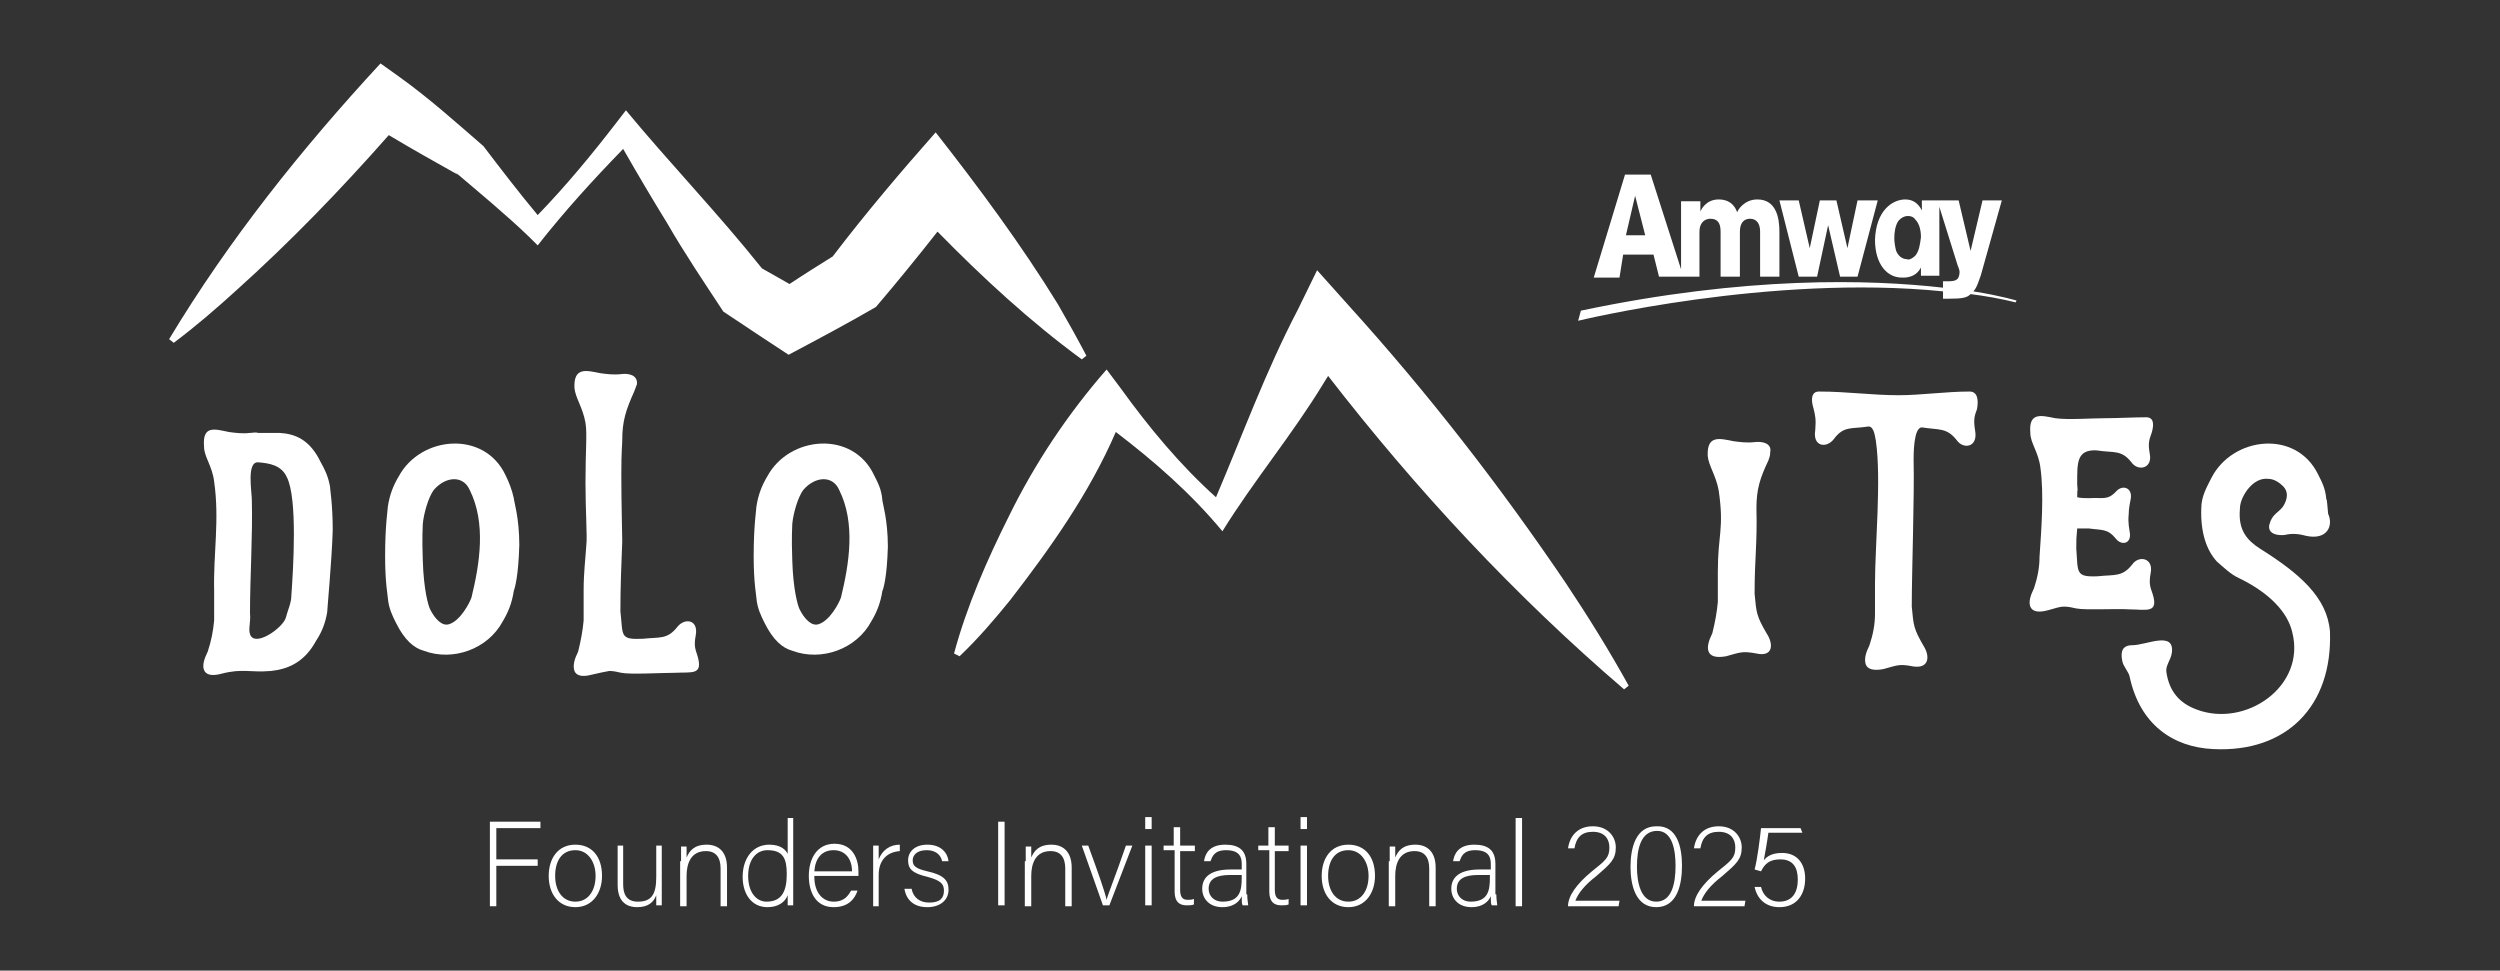
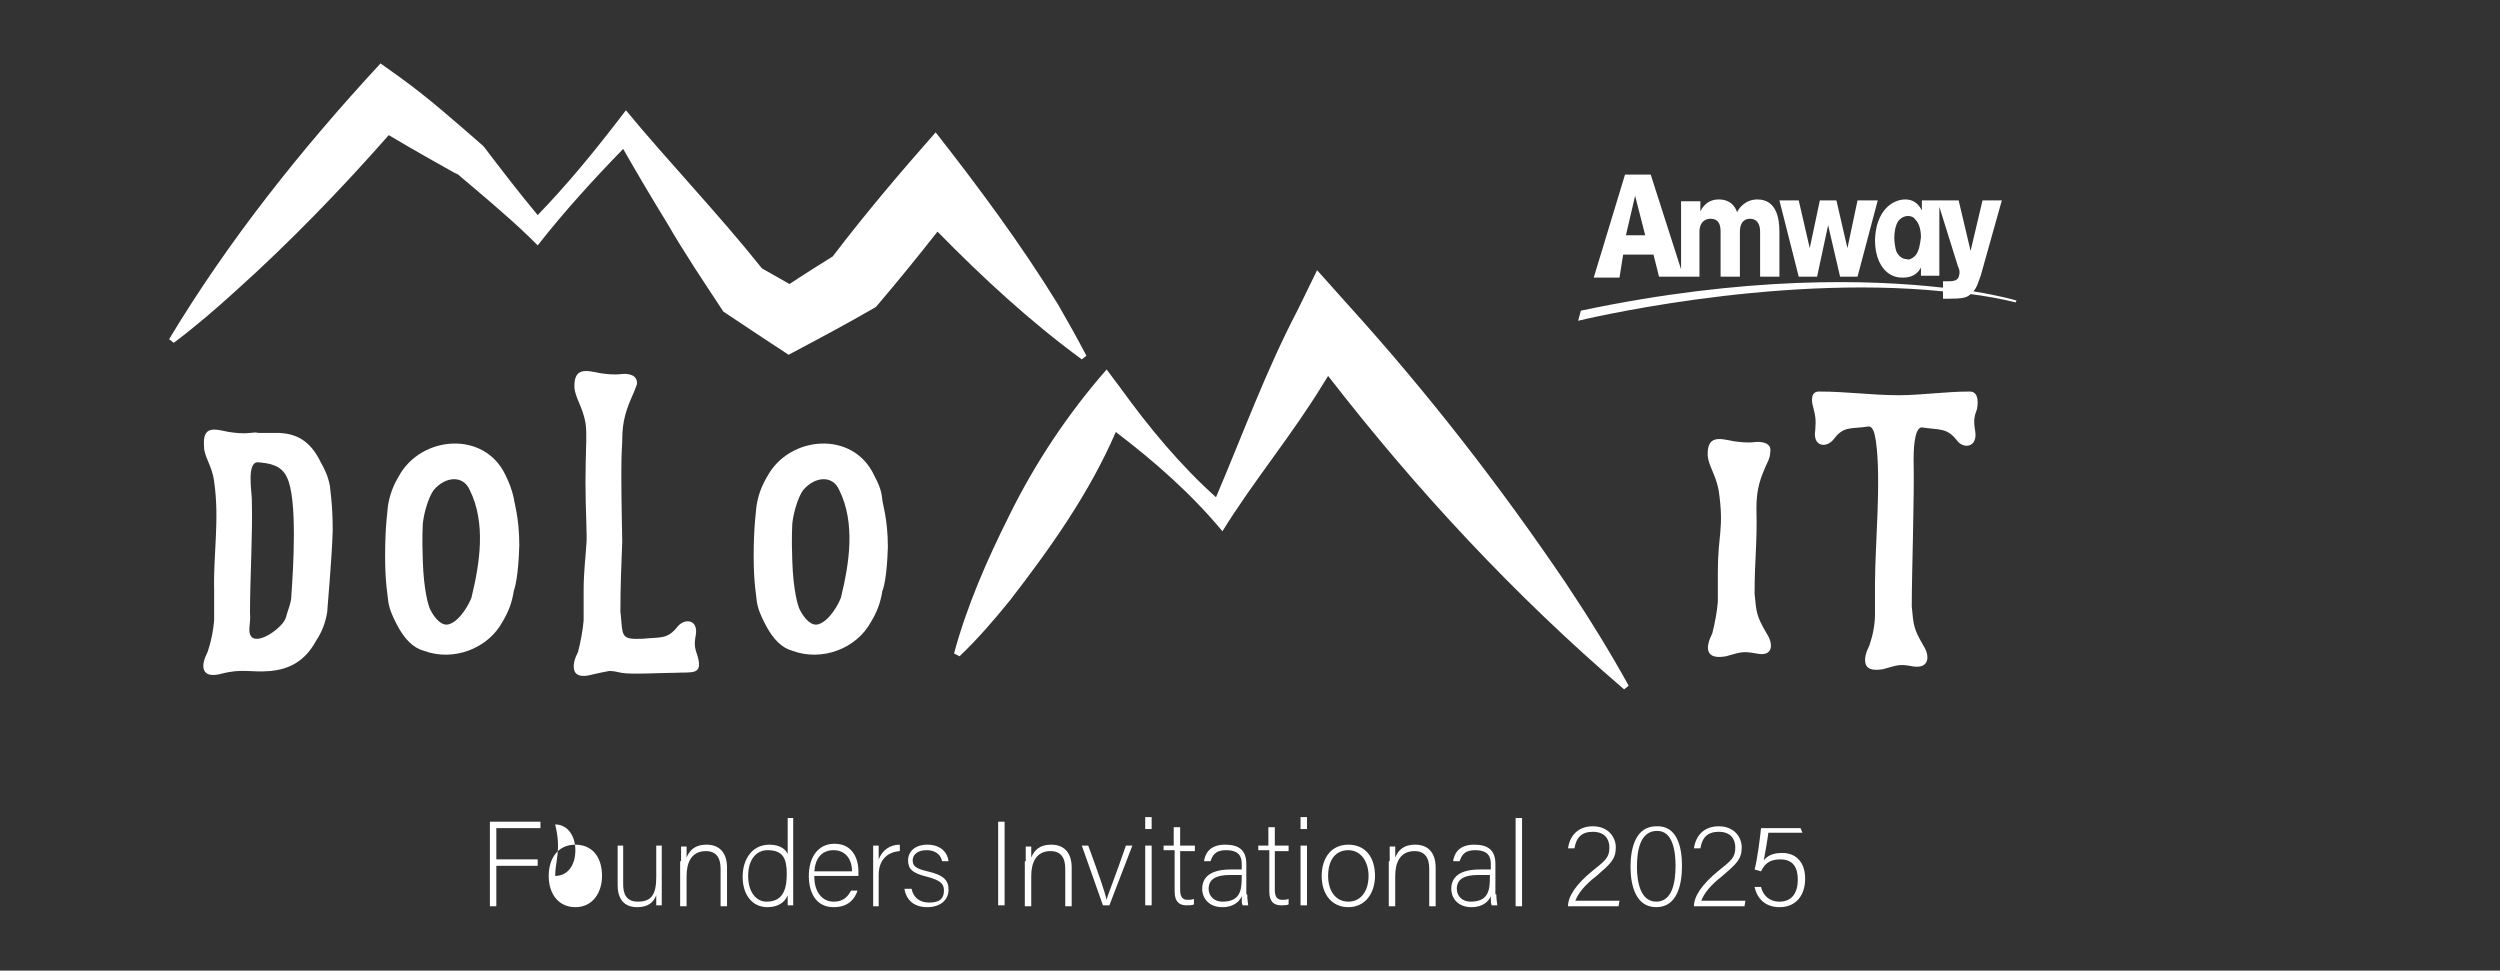
<svg xmlns="http://www.w3.org/2000/svg" version="1.1" id="Layer_1" x="0px" y="0px" viewBox="0 0 272 105.6" style="enable-background:new 0 0 272 105.6;" xml:space="preserve">
  <rect x="0" y="0" width="272" height="105.6" fill="#333333" stroke="none" />
  <style type="text/css">
	.st0{fill:#FFFFFF;}
</style>
  <g>
    <g>
      <path class="st0" d="M34.9,50.3c-1.2-2.5-2.8-3.1-4.5-3.2c-0.6,0-1.5,0-2.3,0c-0.3-0.1-0.6,0-0.9,0c-0.8,0.1-1.6,0-2.3-0.1    c-1.5-0.3-2.9-0.8-2.7,1.6c0,1.1,0.9,2.1,1.1,3.8c0.6,4.2-0.1,7.8,0,11.9c0,1.2,0,2.2,0,3.2c-0.1,1.1-0.3,2.2-0.7,3.4    c-0.4,0.8-0.6,1.5-0.4,2l0,0c0.2,0.5,0.8,0.7,1.9,0.4c2.3-0.6,3.1-0.1,5.4-0.3c1.8-0.2,3.6-0.9,4.9-3.3c0.6-0.9,1-1.9,1.2-3.1    c0-0.3,0.5-5.6,0.6-8.9c0-2.9-0.3-4.5-0.3-4.8C35.7,51.8,35.3,51,34.9,50.3z M31.7,64.8c0,0.8-0.4,1.6-0.6,2.4    c-0.3,1.1-3.4,3.3-3.9,1.8c-0.2-0.6,0.1-1.3,0-2.3c0-3.9,0.3-8.5,0.2-12.3c0-0.9-0.6-4.2,0.7-4.1c1.2,0.1,2.5,0.3,3.1,1.6    C32.4,54.2,31.9,62,31.7,64.8z" />
      <path class="st0" d="M55,51.7c-2.3-4.9-9.2-4.3-11.6,0.1c-0.6,1-1,2-1.2,3.3c0,0.3-0.3,2-0.3,5.4c0,3,0.3,4.3,0.3,4.6    c0.1,1.1,0.5,1.9,0.9,2.7c0.9,1.8,1.9,2.7,3,3c3.2,1.2,7-0.2,8.6-3.2c0.6-1,1-2,1.2-3.3c0.1-0.3,0.5-1.5,0.6-5    c0-3-0.6-4.8-0.6-5.1C55.7,53.3,55.4,52.5,55,51.7z M51.3,65c-0.2,0.6-1.2,2.5-2.4,2.9c-0.8,0.3-1.6-0.6-2.1-1.6    c-0.2-0.4-0.7-2.1-0.8-5.3c-0.1-2.8,0-3.5,0-4c0.1-1.1,0.6-2.9,1.2-3.7c1.3-1.5,3.2-1.6,3.9,0C52.9,56.9,52.2,61.3,51.3,65z" />
      <path class="st0" d="M75.9,71.4c-0.3-0.9-0.4-1.2-0.2-2.3c0.3-1.7-1.2-1.9-2-0.9c-1.1,1.4-1.9,1.1-3.8,1.3c-2.5,0.1-2.1-0.3-2.4-3    c0-2.6,0.1-5.1,0.2-7.6c0-0.7-0.1-4.2-0.1-7.3c0-2.7,0.1-3.1,0.1-3.7c0-2.1,0.4-3.3,1.3-5.3c0.1-0.3,0.2-0.5,0.3-0.8    c0.1-1-0.9-1.2-1.7-1.1c-0.8,0.1-1.6,0-2.3-0.1c-1.5-0.3-2.9-0.7-2.8,1.6c0.1,1.1,0.9,2.1,1.2,3.8c0.2,1.2,0,3,0,6.5    c0,3,0.2,5.9,0.1,6.7c-0.1,1.6-0.3,3.1-0.3,5c0,1.2,0,2.2,0,3.3c-0.1,1.1-0.3,2.2-0.6,3.4c-0.4,0.8-0.6,1.5-0.4,2.1    c0.2,0.5,0.8,0.7,1.9,0.4c0.9-0.2,1.3-0.3,1.9-0.4c0.4,0,0.9,0.1,1.3,0.2c1,0.2,4.4,0,5.8,0C75.3,73.1,76.5,73.5,75.9,71.4z" />
      <path class="st0" d="M96.6,59.5c0-3-0.6-4.8-0.6-5.1c-0.1-1.2-0.5-1.9-0.9-2.7c-2.3-4.9-9.2-4.3-11.6,0.1c-0.6,1-1,2-1.2,3.3    c0,0.3-0.3,2-0.3,5.4c0,3,0.3,4.3,0.3,4.6c0.1,1.1,0.5,1.9,0.9,2.7c0.9,1.8,1.9,2.7,3,3c3.2,1.2,7-0.2,8.6-3.2c0.6-1,1-2,1.2-3.3    C96.1,64.1,96.5,62.9,96.6,59.5z M91.5,65c-0.2,0.6-1.2,2.5-2.4,2.9c-0.8,0.3-1.6-0.6-2.1-1.6c-0.2-0.4-0.7-2.1-0.8-5.3    c-0.1-2.8,0-3.5,0-4c0.1-1.1,0.6-2.9,1.2-3.7c1.3-1.5,3.2-1.6,3.9,0C93.1,56.9,92.4,61.3,91.5,65z" />
      <path class="st0" d="M192.2,68.9c-1.1-1.9-1.1-2.2-1.3-4.3c0-3.9,0.3-5.4,0.2-9.3c0-2.1,0.4-3.3,1.3-5.2c0.1-0.3,0.2-0.5,0.2-0.9    c0.2-1-0.9-1.2-1.7-1.1s-1.6,0-2.3-0.1c-1.5-0.3-2.9-0.7-2.8,1.6c0.1,1.1,0.9,2.1,1.2,3.8c0.6,4.2-0.1,4.7-0.1,8.8    c0,1.2,0,2.2,0,3.3c-0.1,1.1-0.3,2.2-0.6,3.4c-0.4,0.8-0.6,1.5-0.4,2c0.2,0.5,0.8,0.7,1.9,0.5c1.5-0.4,1.7-0.6,3.3-0.3    C192.9,71.5,193,70.1,192.2,68.9z" />
      <path class="st0" d="M214.3,42.6c-2.6,0-5.3,0.4-7.7,0.4c-3,0-5.6-0.4-8.7-0.4c-0.8,0-0.9,0.8-0.6,1.8c0.2,0.8,0.3,1.2,0.2,2.4    c-0.3,1.8,1.2,2,2,1c1.1-1.5,1.9-1.1,3.8-1.4c0.6,0,0.7,1.1,0.8,1.6c0.6,4.2-0.1,11.4-0.1,15.5c0,1.2,0,2.2,0,3.3    s-0.2,2.2-0.6,3.4c-0.4,0.8-0.6,1.5-0.4,2.1c0.2,0.5,0.8,0.7,1.9,0.5c1.5-0.4,1.7-0.6,3.2-0.3c1.8,0.3,1.9-1.1,1.2-2.2    c-1.1-1.9-1.1-2.2-1.3-4.3c0-3.9,0.3-12.1,0.2-16c0-0.6,0-3.5,0.9-3.5c1.9,0.3,2.7,0,3.8,1.4c0.7,1,2.3,0.8,2-1    c-0.2-1.2-0.1-1.6,0.2-2.4C215.3,43.4,215.1,42.6,214.3,42.6z" />
-       <path class="st0" d="M231.7,66.3c1.8,0,3.2,0.5,2.5-1.7c-0.3-0.8-0.4-1.2-0.2-2.3c0.3-1.6-1.3-1.9-2-0.9c-1.1,1.4-1.9,1.1-3.8,1.3    c-2.4,0.1-2.1-0.4-2.3-3c0-1.3,0-0.9,0.1-2.2c0.4,0,0.9,0,1.3,0c1.4,0.2,2,0,2.9,1.1c0.6,0.8,1.8,0.6,1.5-0.8    c0-0.1-0.2-0.9-0.1-1.8c0-0.8,0.2-1.5,0.2-1.6c0.3-1.3-0.8-1.7-1.5-1c-1,1.1-1.5,0.7-3,0.8c-0.4,0-0.9,0-1.3-0.1    c0-1.5,0.1,0,0-1.4c0-2.3-0.1-3.8,2.1-3.7c1.9,0.3,2.7-0.1,3.8,1.3c0.7,1,2.3,0.7,2-0.9c-0.2-1.1-0.1-1.5,0.2-2.3    c0.3-1,0.2-1.7-0.6-1.7c-1.3,0-3.1,0.1-4.4,0.1c-1.5,0-4.1,0.2-5.5,0c-1.5-0.3-2.9-0.7-2.7,1.6c0,1.1,0.9,2.1,1.1,3.8    c0.4,2.9,0.1,6.7-0.1,9.7c0,1.1-0.2,2.2-0.6,3.4c-0.4,0.8-0.6,1.5-0.4,2l0,0c0.2,0.5,0.8,0.7,1.9,0.4c0.8-0.2,1.2-0.4,1.8-0.4    c0.4,0,0.9,0.1,1.3,0.2C226.9,66.4,230.3,66.2,231.7,66.3z" />
-       <path class="st0" d="M245.9,59.7c-1.4-0.9-2.4-2-2.2-4.3c0-0.7,0.3-1.4,0.8-2.1c0.7-0.9,1.5-1.3,2.3-1.2c0.6,0,1.2,0.4,1.6,0.8    c0.6,0.6,0.5,1.4,0,2.2c-0.5,0.7-1.2,0.8-1.5,2c-0.2,1,0.9,1.2,1.7,1.1c0.8-0.2,1.6-0.1,2.3,0.1c2.3,0.5,3-1.1,2.4-2.4    c-0.1-0.9-0.1-1.5-0.2-1.6c-0.1-1.2-0.5-1.9-0.9-2.7c-2.4-4.9-9.3-4.1-11.6,0.4c-0.5,1-1.1,2-1.1,3.3c-0.1,2.7,0.6,4.6,1.7,5.8    c0.7,0.6,1.5,1.4,2.4,1.8c3.3,1.6,5.3,3.7,5.8,5.9c1.5,5.9-5.1,10.4-10.4,8.4c-1.9-0.7-3-2-3.3-4.1c-0.1-0.7,0.5-1.3,0.6-2.1    c0.3-2.4-2.8-0.8-4.3-0.8c-1.1,0-1.3,0.7-1.1,1.7c0.1,0.6,0.7,1.2,0.8,1.7c1.1,5.2,4.7,7.7,9.1,7.9c8,0.4,13-4.7,12.7-12.8    C253.2,65,250.2,62.4,245.9,59.7z" />
      <path class="st0" d="M72.6,24.3c1.9,3.3,4,6.4,6.1,9.6c1.5,1,5.7,3.8,7.1,4.7c3.2-1.7,6.4-3.4,9.5-5.2c2.3-2.7,4.5-5.4,6.7-8.2    c4.9,5,10.1,9.8,15.7,13.9l0.5-0.4c-1-1.9-2-3.7-3.1-5.6c-4-6.5-8.6-12.7-13.3-18.7c-3.8,4.3-7.7,8.9-11.2,13.5    c-1.6,1-3.2,2-4.7,3l-3-1.7c-4.7-5.9-10-11.4-14.8-17.2l-1,1.3c-2.7,3.5-5.5,6.9-8.6,10.1c-2-2.4-4-5-5.9-7.5    c-3-2.6-5.9-5.2-9.1-7.5l-2.1-1.5c-8.6,9.3-16.5,19.2-23,30l0.5,0.4c2.4-1.8,4.6-3.7,6.8-5.7c5.9-5.3,11.4-11,16.6-16.9    c2.5,1.5,5,2.9,7.5,4.3l-0.3-0.3c2.7,2.3,5.5,4.6,8.1,7.1l0.9,0.9c2.9-3.7,6-7.1,9.3-10.5C69.4,19,71,21.7,72.6,24.3z" />
      <path class="st0" d="M146.7,33.2l-3.4-3.8l-2.1,4.3c-3.5,6.7-6,13.6-8.9,20.4c-3.9-3.5-7.3-7.6-10.4-11.9l-1.5-2    c-4.2,4.8-7.8,10.2-10.6,15.9c-2.4,4.8-4.6,9.8-6,15l0.6,0.3c2-1.9,3.8-4,5.5-6.1c4.4-5.7,8.6-11.6,11.5-18.3    c4.2,3.2,8.2,6.7,11.6,10.8c3.4-5.5,7.6-10.5,11-16.1l0.5-0.8c9.6,12.4,20.3,23.9,32.2,34.1l0.5-0.4c-2.1-3.8-4.4-7.5-6.8-11.1    C163.3,53,155.4,42.8,146.7,33.2z" />
      <path class="st0" d="M176.6,27.7h3.3l0.6,2.4h4.4v-3.7c0,0,0-0.6,0-1.2c0-0.9,0.5-1.4,1.2-1.4c0.8,0,1.1,0.5,1.1,1.4    c0,1,0,1.2,0,1.2v3.7h2.1v-3.7c0,0,0-0.7,0-1.2c0-0.9,0.4-1.4,1.1-1.4c0.7,0,1.1,0.5,1.1,1.4c0,0.6,0,1.2,0,1.2v3.7h2.1v-3.7    c0,0,0-0.6,0-1.2c0-1.4-0.3-3.5-2.4-3.5c-1.4,0-2.1,1.1-2.2,1.4c-0.1-0.3-0.5-1.4-2-1.4c-1.4,0-1.9,1.1-2,1.3v-1.1h-2.1v7.4    L179.6,19h-2.8l-3.4,11.2h2.8L176.6,27.7z M177.9,21.3l1.1,4.3h-2.1L177.9,21.3z" />
      <polygon class="st0" points="197.7,30.1 198.9,24.5 200.2,30.1 202.1,30.1 204.3,21.8 202.1,21.8 201,27 199.8,21.8 198,21.8     196.9,27 195.7,21.8 193.6,21.8 195.7,30.1   " />
      <path class="st0" d="M215.5,30l2.3-8.2h-2.1l-1.3,5.5l-1.3-5.5h-4v1.1c-0.4-0.8-1-1.2-1.8-1.2c-1.4,0-3.2,1.2-3.3,4.4    c0,2.6,1.3,4.2,3.1,4.1c1.2,0,1.7-0.7,1.9-1.1V30h2v-7.5l2,6.4c0.1,0.2,0.2,0.5,0.2,0.7c0,0.3-0.1,0.7-0.3,0.8    c-0.2,0.2-0.7,0.2-0.9,0.2h-0.6v0.7c-7.9-0.9-21.4-1.3-39.4,2.5l-0.3,1.1c0,0,20.9-5.1,39.7-3.2v0.8c0.2,0,0.3,0,0.6,0    c1.5,0,2-0.1,2.4-0.5c1.6,0.2,3.3,0.5,4.9,0.9l0.1-0.2c0,0-1.6-0.5-4.7-1C215.1,31.3,215.3,30.5,215.5,30z M208.4,27.8    c-0.4,0.4-0.8,0.5-0.9,0.4c-0.4,0-0.9-0.2-1.2-0.9c-0.1-0.4-0.2-0.9-0.2-1.4c0-0.6,0.1-1.3,0.4-1.8c0.3-0.4,0.7-0.6,1.1-0.6    c0.3,0,0.6,0.1,0.8,0.4c0.3,0.3,0.6,0.9,0.6,1.9C208.9,26.6,208.8,27.3,208.4,27.8z" />
    </g>
    <g>
      <path class="st0" d="M53.3,89.4h5.5v0.7H54v3.4h4.5v0.7H54v4.4h-0.7V89.4z" />
-       <path class="st0" d="M65.5,95.3c0,1.8-1,3.4-2.9,3.4c-1.8,0-2.9-1.4-2.9-3.4c0-1.9,1-3.4,2.9-3.4C64.4,91.9,65.5,93.2,65.5,95.3z     M60.4,95.3c0,1.6,0.8,2.8,2.2,2.8c1.4,0,2.2-1.2,2.2-2.8c0-1.5-0.8-2.8-2.2-2.8C61.1,92.5,60.4,93.7,60.4,95.3z" />
+       <path class="st0" d="M65.5,95.3c0,1.8-1,3.4-2.9,3.4c-1.8,0-2.9-1.4-2.9-3.4c0-1.9,1-3.4,2.9-3.4C64.4,91.9,65.5,93.2,65.5,95.3z     M60.4,95.3c1.4,0,2.2-1.2,2.2-2.8c0-1.5-0.8-2.8-2.2-2.8C61.1,92.5,60.4,93.7,60.4,95.3z" />
      <path class="st0" d="M72,96.6c0,0.6,0,1.7,0,1.9h-0.6c0-0.2,0-0.6,0-1.1c-0.3,0.8-0.9,1.3-2.1,1.3c-0.9,0-2.1-0.4-2.1-2.4V92h0.6    v4.2c0,1,0.3,1.9,1.6,1.9c1.5,0,2-0.8,2-2.7V92H72V96.6z" />
      <path class="st0" d="M74.1,93.7c0-0.6,0-1.1,0-1.6h0.6c0,0.2,0,1.1,0,1.2c0.3-0.7,0.8-1.4,2.2-1.4c1.2,0,2.2,0.7,2.2,2.5v4.2h-0.7    v-4.1c0-1.2-0.5-1.9-1.6-1.9c-1.6,0-2.1,1.3-2.1,2.7v3.3h-0.7V93.7z" />
      <path class="st0" d="M86.3,88.9v7.7c0,0.6,0,1.2,0,1.9h-0.6c0-0.2,0-0.8,0-1.1c-0.3,0.8-1.1,1.3-2.2,1.3c-1.7,0-2.7-1.4-2.7-3.3    c0-2,1.1-3.5,2.9-3.5c1.3,0,1.8,0.6,2,1v-3.9H86.3z M81.4,95.3c0,1.8,0.9,2.8,2,2.8c1.7,0,2.2-1.2,2.2-3c0-1.7-0.4-2.6-2.1-2.6    C82.3,92.5,81.4,93.5,81.4,95.3z" />
      <path class="st0" d="M88.6,95.4c0,1.7,0.9,2.7,2.1,2.7c1.2,0,1.6-0.7,1.9-1.2h0.7c-0.3,0.9-1,1.8-2.6,1.8c-2,0-2.7-1.7-2.7-3.4    c0-1.9,0.9-3.5,2.8-3.5c2,0,2.6,1.7,2.6,3c0,0.2,0,0.4,0,0.5H88.6z M92.7,94.8c0-1.3-0.7-2.3-2-2.3c-1.3,0-2,0.9-2.1,2.3H92.7z" />
      <path class="st0" d="M95,93.8c0-1.1,0-1.6,0-1.8h0.6c0,0.2,0,0.6,0,1.5c0.4-1,1.2-1.6,2.3-1.6v0.7c-1.4,0.1-2.3,1-2.3,2.6v3.4H95    V93.8z" />
      <path class="st0" d="M99.2,96.8c0.2,0.8,0.8,1.4,1.9,1.4c1.2,0,1.6-0.5,1.6-1.3c0-0.7-0.3-1.1-1.8-1.5c-1.7-0.4-2.1-0.9-2.1-1.8    c0-0.9,0.7-1.7,2.1-1.7c1.5,0,2.2,0.9,2.3,1.8h-0.7c-0.1-0.5-0.5-1.2-1.7-1.2c-1.1,0-1.5,0.6-1.5,1.1c0,0.6,0.3,0.9,1.6,1.2    c1.8,0.4,2.3,1,2.3,2c0,1.2-1,1.9-2.3,1.9c-1.5,0-2.3-0.8-2.5-2H99.2z" />
      <path class="st0" d="M109.3,89.4v9.1h-0.7v-9.1H109.3z" />
      <path class="st0" d="M111.6,93.7c0-0.6,0-1.1,0-1.6h0.6c0,0.2,0,1.1,0,1.2c0.3-0.7,0.8-1.4,2.2-1.4c1.2,0,2.2,0.7,2.2,2.5v4.2    h-0.7v-4.1c0-1.2-0.5-1.9-1.6-1.9c-1.6,0-2.1,1.3-2.1,2.7v3.3h-0.7V93.7z" />
      <path class="st0" d="M118.4,92c1.1,3,1.8,5,2,5.9h0c0.1-0.5,0.9-2.4,2.1-5.9h0.7l-2.5,6.5H120l-2.3-6.5H118.4z" />
      <path class="st0" d="M124.6,88.9h0.7v1.3h-0.7V88.9z M124.6,92h0.7v6.5h-0.7V92z" />
      <path class="st0" d="M126.5,92h1.2v-2h0.7v2h1.6v0.6h-1.6v4.2c0,0.7,0.2,1.1,0.8,1.1c0.2,0,0.5,0,0.7-0.1v0.6    c-0.2,0.1-0.5,0.1-0.8,0.1c-0.8,0-1.3-0.4-1.3-1.5v-4.5h-1.2V92z" />
      <path class="st0" d="M135.7,97.3c0,0.6,0.1,1,0.1,1.2h-0.6c-0.1-0.2-0.1-0.4-0.1-1c-0.2,0.5-0.8,1.2-2.1,1.2c-1.5,0-2.2-1-2.2-2    c0-1.4,1.1-2.1,3.1-2.1c0.5,0,1,0,1.2,0V94c0-0.7-0.2-1.5-1.7-1.5c-1.3,0-1.5,0.7-1.7,1.2h-0.7c0.1-0.7,0.5-1.8,2.3-1.8    c1.5,0,2.3,0.6,2.3,2.1V97.3z M135.1,95.2c-0.2,0-0.8,0-1.3,0c-1.4,0-2.3,0.4-2.3,1.5c0,0.8,0.6,1.4,1.5,1.4    c1.9,0,2.1-1.2,2.1-2.6V95.2z" />
      <path class="st0" d="M136.8,92h1.2v-2h0.7v2h1.5v0.6h-1.5v4.2c0,0.7,0.2,1.1,0.8,1.1c0.2,0,0.5,0,0.7-0.1v0.6    c-0.2,0.1-0.5,0.1-0.8,0.1c-0.8,0-1.3-0.4-1.3-1.5v-4.5h-1.2V92z" />
      <path class="st0" d="M141.5,88.9h0.7v1.3h-0.7V88.9z M141.5,92h0.7v6.5h-0.7V92z" />
      <path class="st0" d="M149.6,95.3c0,1.8-1,3.4-2.9,3.4c-1.8,0-2.9-1.4-2.9-3.4c0-1.9,1-3.4,2.9-3.4    C148.5,91.9,149.6,93.2,149.6,95.3z M144.5,95.3c0,1.6,0.8,2.8,2.2,2.8c1.4,0,2.2-1.2,2.2-2.8c0-1.5-0.8-2.8-2.2-2.8    C145.2,92.5,144.5,93.7,144.5,95.3z" />
      <path class="st0" d="M151.2,93.7c0-0.6,0-1.1,0-1.6h0.6c0,0.2,0,1.1,0,1.2c0.3-0.7,0.8-1.4,2.2-1.4c1.2,0,2.2,0.7,2.2,2.5v4.2    h-0.7v-4.1c0-1.2-0.5-1.9-1.6-1.9c-1.6,0-2.1,1.3-2.1,2.7v3.3h-0.7V93.7z" />
      <path class="st0" d="M162.8,97.3c0,0.6,0.1,1,0.1,1.2h-0.6c-0.1-0.2-0.1-0.4-0.1-1c-0.2,0.5-0.8,1.2-2.1,1.2c-1.5,0-2.2-1-2.2-2    c0-1.4,1.1-2.1,3.1-2.1c0.5,0,1,0,1.2,0V94c0-0.7-0.2-1.5-1.7-1.5c-1.3,0-1.5,0.7-1.7,1.2h-0.7c0.1-0.7,0.5-1.8,2.3-1.8    c1.5,0,2.3,0.6,2.3,2.1V97.3z M162.1,95.2c-0.2,0-0.8,0-1.3,0c-1.4,0-2.3,0.4-2.3,1.5c0,0.8,0.6,1.4,1.5,1.4    c1.9,0,2.1-1.2,2.1-2.6V95.2z" />
      <path class="st0" d="M164.9,98.6v-9.6h0.7v9.6H164.9z" />
      <path class="st0" d="M170.6,98.6L170.6,98.6c0-1.1,0.9-2.4,2.6-3.8c1.5-1.2,1.9-1.5,1.9-2.6c0-0.9-0.5-1.7-1.8-1.7    c-1.2,0-1.8,0.6-2,1.8h-0.7c0.2-1.4,1.1-2.4,2.7-2.4c1.7,0,2.5,1.2,2.5,2.3c0,1.3-0.6,1.8-2.1,3.1c-1.3,1-2,1.9-2.3,2.7h4.8    l-0.1,0.6H170.6z" />
      <path class="st0" d="M183,94.2c0,2-0.5,4.5-2.8,4.5c-2.2,0-2.8-2.3-2.8-4.4c0-2.1,0.6-4.4,2.8-4.4C182.5,89.8,183,92.2,183,94.2z     M178.1,94.3c0,1.7,0.4,3.8,2.1,3.8c1.7,0,2.1-2,2.1-3.9c0-1.6-0.3-3.8-2-3.8C178.5,90.4,178.1,92.4,178.1,94.3z" />
      <path class="st0" d="M184.3,98.6L184.3,98.6c0-1.1,0.9-2.4,2.6-3.8c1.5-1.2,1.9-1.5,1.9-2.6c0-0.9-0.5-1.7-1.8-1.7    c-1.2,0-1.8,0.6-2,1.8h-0.7c0.2-1.4,1.1-2.4,2.7-2.4c1.7,0,2.5,1.2,2.5,2.3c0,1.3-0.6,1.8-2.1,3.1c-1.3,1-2,1.9-2.3,2.7h4.8    l-0.1,0.6H184.3z" />
      <path class="st0" d="M196.1,90.6h-3.7c-0.1,0.8-0.4,2.5-0.5,3c0.4-0.5,1-0.8,2-0.8c1.5,0,2.5,1,2.5,2.8c0,1.7-0.9,3.1-2.8,3.1    c-1.4,0-2.4-0.8-2.7-2.2h0.7c0.2,0.9,0.9,1.6,2,1.6c1.4,0,2-1,2-2.4c0-1.3-0.5-2.2-1.9-2.2c-1.2,0-1.7,0.5-2.1,1.3l-0.7-0.2    c0.3-1.1,0.6-3.5,0.7-4.5h4.3L196.1,90.6z" />
    </g>
  </g>
</svg>